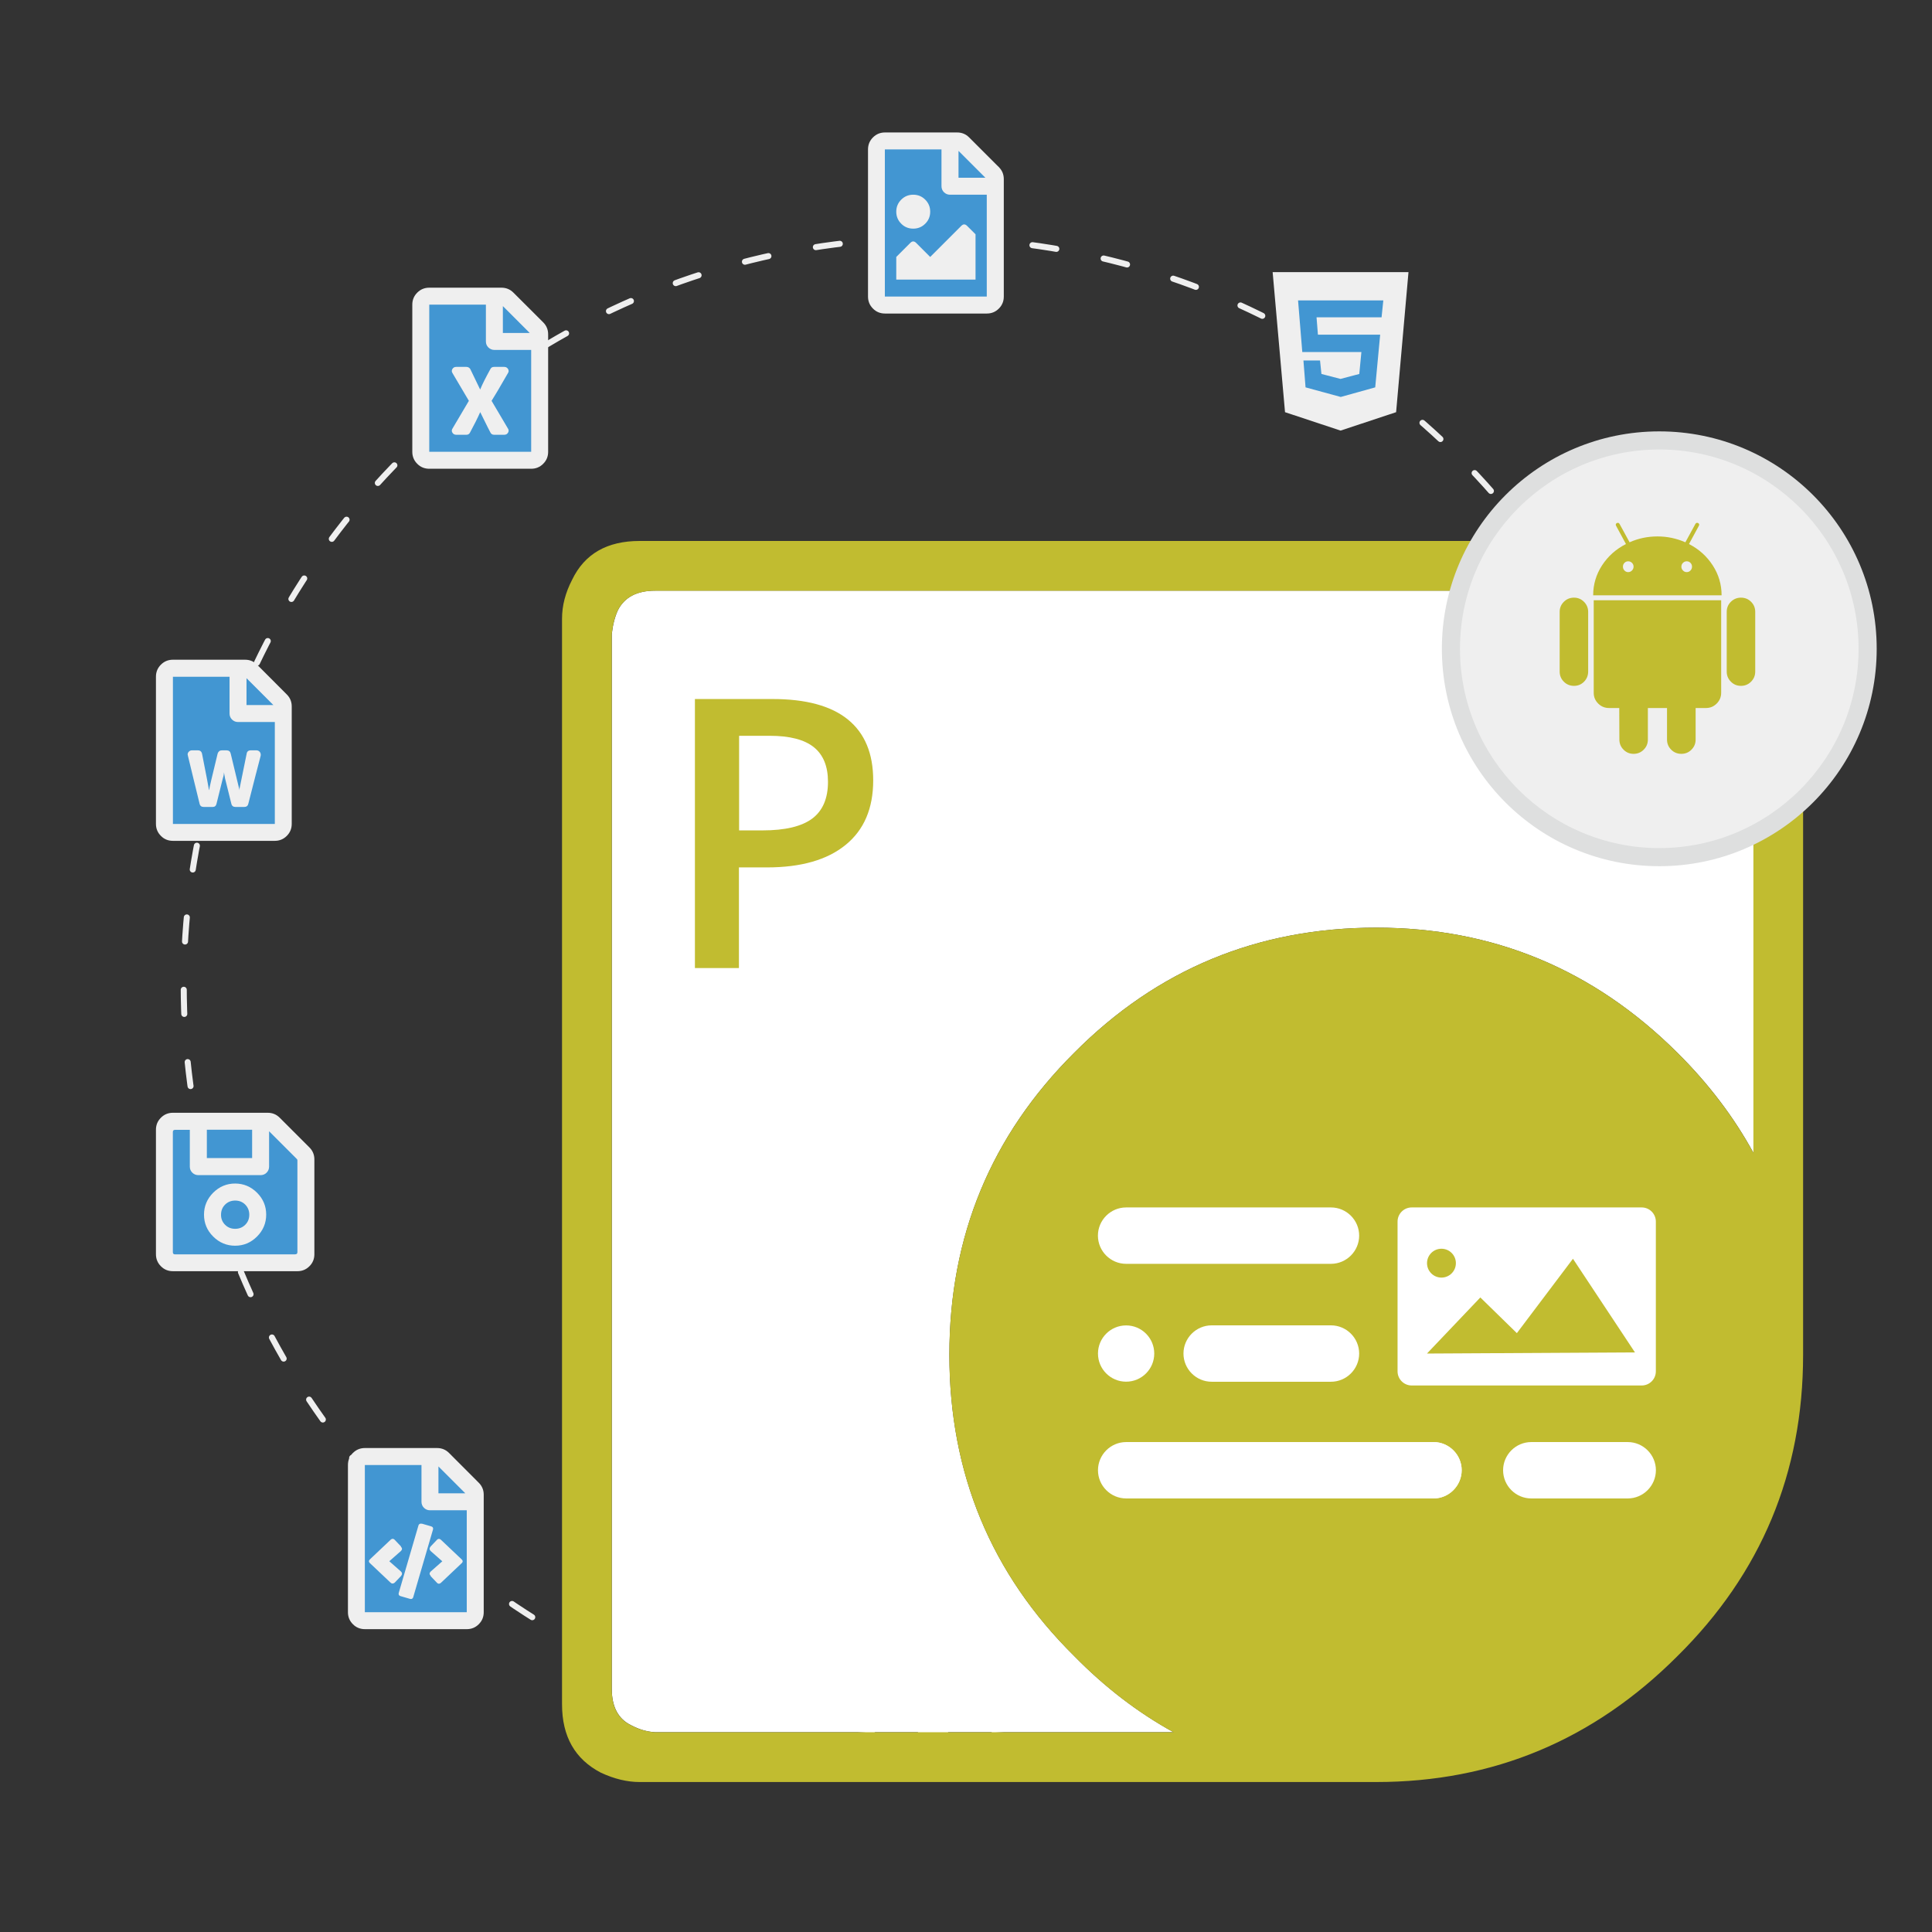
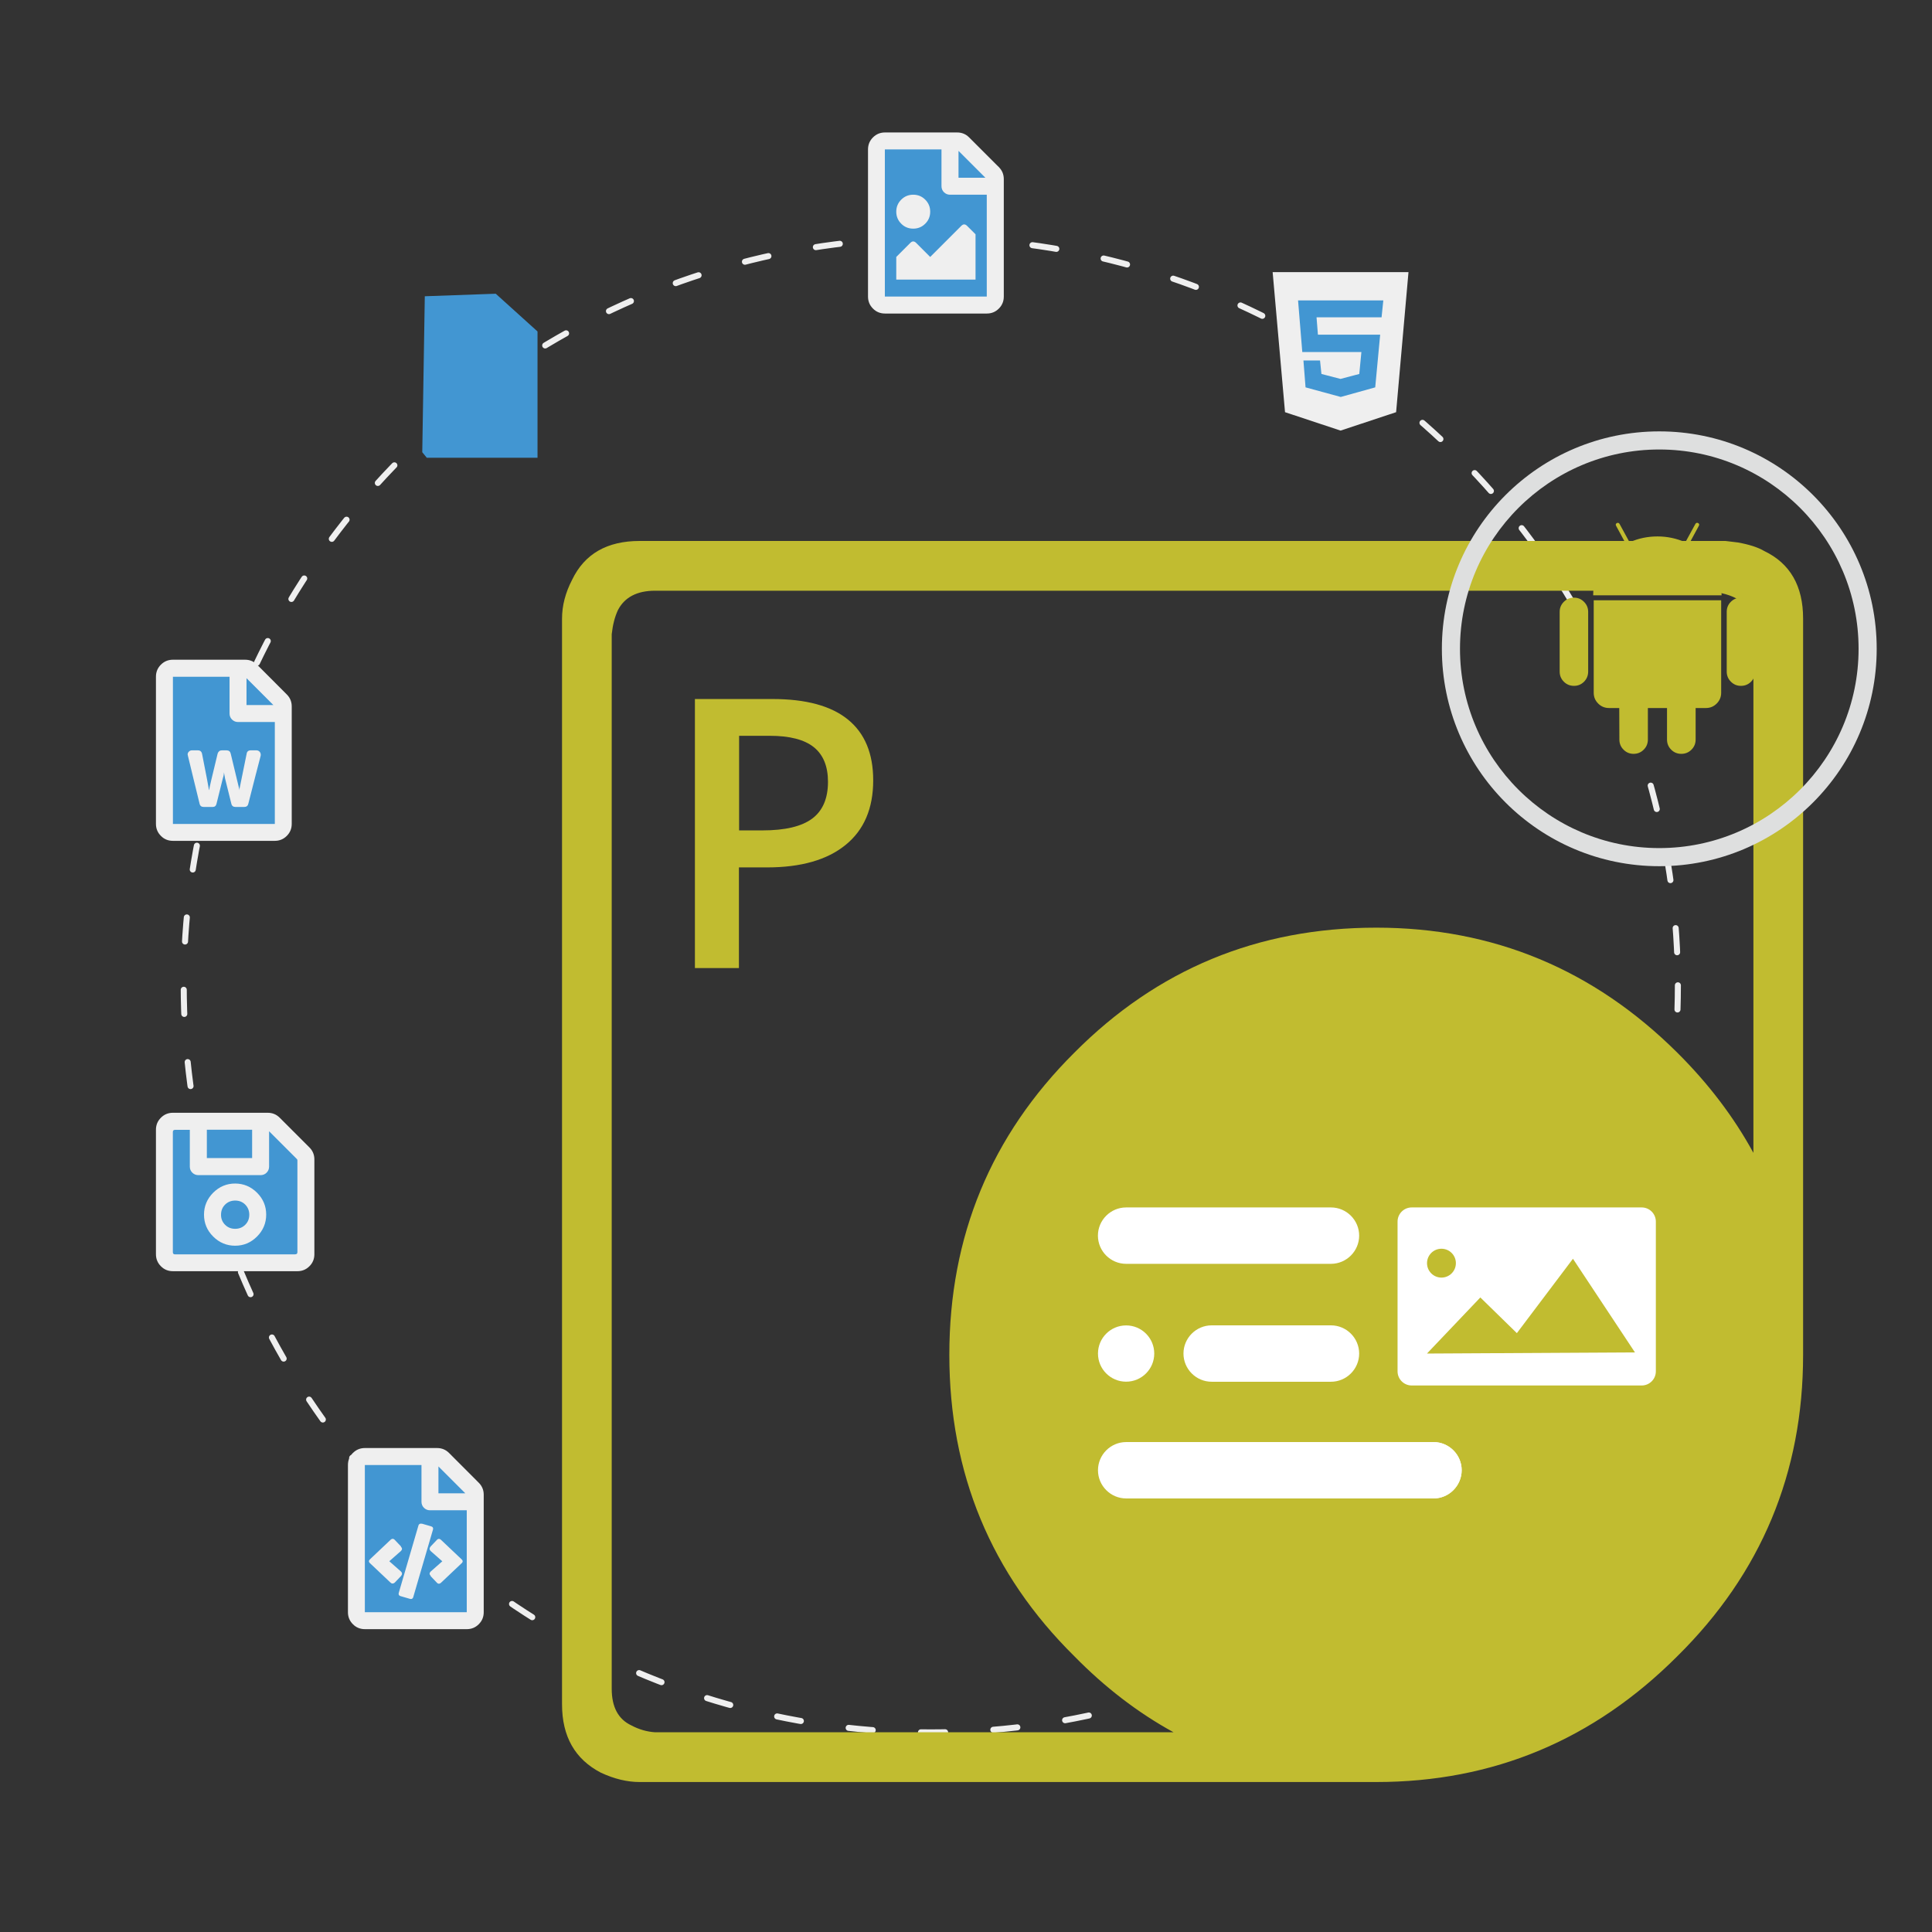
<svg xmlns="http://www.w3.org/2000/svg" version="1.1" id="Layer_1" x="0px" y="0px" viewBox="0 0 320 320" style="enable-background:new 0 0 320 320;" xml:space="preserve">
  <rect x="0" y="0" width="320" height="320" fill="#333333" stroke="none" />
  <style type="text/css">
	.st0{fill:none;stroke:#EFEFEF;stroke-linecap:round;stroke-linejoin:round;stroke-miterlimit:10;stroke-dasharray:4,8;}
	.st1{fill-rule:evenodd;clip-rule:evenodd;fill:#FFFFFF;}
	.st2{fill-rule:evenodd;clip-rule:evenodd;fill:#C1BC30;}
	.st3{fill:#C1BC30;}
	.st4{fill:#FFFFFF;}
	.st5{display:none;fill:#FFFFFF;}
	.st6{fill:#EFEFEF;}
	.st7{fill:#DEDFDF;}
	.st8{fill:#4296D2;}
</style>
  <circle class="st0" cx="154.17" cy="163.2" r="123.74" />
  <g id="PDF">
-     <path id="XMLID_36_" class="st1" d="M227.95,153.65c-19.63,0-36.29,6.91-50.01,20.71c-13.79,13.72-20.69,30.4-20.69,50.03   s6.9,36.28,20.69,49.91c5.06,5.16,10.54,9.36,16.45,12.61h-85.87c-1.37-0.08-2.7-0.47-3.98-1.16c-2.14-1.03-3.21-3.05-3.21-6.04   V105.03c0.17-1.55,0.51-2.87,1.03-3.99c1.11-2.15,3.17-3.21,6.17-3.21h174.7l1.16,0.26c1.03,0.18,1.93,0.43,2.7,0.77   c2.23,1.03,3.34,3.08,3.34,6.17v85.93c-3.24-5.93-7.44-11.47-12.6-16.59C263.94,160.56,247.32,153.65,227.95,153.65z" />
    <path id="XMLID_33_" class="st2" d="M227.95,153.65c19.37,0,35.99,6.91,49.87,20.71c5.16,5.13,9.36,10.66,12.6,16.59v-85.91   c0-3.09-1.11-5.15-3.34-6.17c-0.77-0.34-1.67-0.6-2.7-0.77l-1.16-0.26h-174.7c-3,0-5.06,1.07-6.17,3.21   c-0.52,1.11-0.86,2.44-1.03,3.99v174.68c0,3,1.07,5.02,3.21,6.04c1.29,0.69,2.61,1.07,3.98,1.16h85.87   c-5.91-3.24-11.39-7.45-16.45-12.61c-13.79-13.63-20.69-30.27-20.69-49.91s6.9-36.31,20.69-50.03   C191.65,160.56,208.32,153.65,227.95,153.65z M287.85,89.85c1.89,0.34,3.34,0.81,4.37,1.42c4.29,2.06,6.43,5.79,6.43,11.19v121.95   c0,19.55-6.94,36.19-20.83,49.91c-13.88,13.89-30.51,20.84-49.87,20.84H105.95c-2.06,0-4.2-0.51-6.43-1.55   c-4.29-2.23-6.43-6-6.43-11.32V102.46c0-2.15,0.56-4.29,1.67-6.43c2.06-4.29,5.79-6.43,11.18-6.43h179.84L287.85,89.85z" />
    <g>
      <path class="st3" d="M144.63,129.25c0,4.65-1.52,8.22-4.58,10.7c-3.05,2.48-7.38,3.72-13.02,3.72h-4.64v16.67h-7.29v-44.56h12.84    c5.57,0,9.74,1.14,12.52,3.41C143.25,121.47,144.63,124.82,144.63,129.25z M122.42,137.54h3.87c3.74,0,6.48-0.65,8.23-1.95    c1.74-1.3,2.62-3.33,2.62-6.1c0-2.56-0.78-4.47-2.34-5.73c-1.57-1.26-4-1.89-7.32-1.89h-5.06L122.42,137.54L122.42,137.54z" />
    </g>
    <g id="_x33__8_">
      <g>
        <g>
          <path class="st4" d="M271.92,229.48h-38.1c-1.29,0-2.34-1.05-2.34-2.34v-24.81c0-1.29,1.05-2.34,2.34-2.34h38.1      c1.29,0,2.34,1.05,2.34,2.34v24.81C274.26,228.43,273.21,229.48,271.92,229.48z" />
          <polygon class="st3" points="236.35,224.19 245.19,214.9 251.24,220.81 260.53,208.49 270.8,224     " />
          <circle class="st3" cx="238.75" cy="209.22" r="2.39" />
        </g>
        <g id="Lines_9_">
          <path class="st4" d="M220.45,228.86h-19.76c-2.57,0-4.67-2.1-4.67-4.67l0,0c0-2.57,2.1-4.67,4.67-4.67h19.76      c2.57,0,4.67,2.1,4.67,4.67l0,0C225.12,226.76,223.02,228.86,220.45,228.86z" />
          <ellipse class="st4" cx="186.52" cy="224.19" rx="4.66" ry="4.66" />
          <g>
            <path class="st4" d="M220.45,209.33h-33.93c-2.57,0-4.67-2.1-4.67-4.67l0,0c0-2.57,2.1-4.67,4.67-4.67h33.93       c2.57,0,4.67,2.1,4.67,4.67l0,0C225.12,207.22,223.02,209.33,220.45,209.33z" />
            <ellipse class="st5" cx="188.11" cy="249.58" rx="4.66" ry="4.66" />
          </g>
          <g>
            <path class="st4" d="M237.43,248.19h-50.9c-2.57,0-4.67-2.1-4.67-4.67l0,0c0-2.57,2.1-4.67,4.67-4.67h50.9       c2.57,0,4.67,2.1,4.67,4.67l0,0C242.09,246.09,239.99,248.19,237.43,248.19z" />
-             <ellipse class="st5" cx="188.11" cy="233.57" rx="4.66" ry="4.66" />
          </g>
        </g>
      </g>
      <path class="st5" d="M210.01,222.03h-21.68c-2.57,0-4.67-2.1-4.67-4.67l0,0c0-2.57,2.1-4.67,4.67-4.67h21.68    c2.57,0,4.67,2.1,4.67,4.67l0,0C214.67,219.93,212.57,222.03,210.01,222.03z" />
      <path class="st5" d="M210.01,201.88h-21.68c-2.57,0-4.67-2.1-4.67-4.67l0,0c0-2.57,2.1-4.67,4.67-4.67h21.68    c2.57,0,4.67,2.1,4.67,4.67l0,0C214.67,199.78,212.57,201.88,210.01,201.88z" />
      <path class="st4" d="M237.43,248.19h-1.36c-2.57,0-4.67-2.1-4.67-4.67l0,0c0-2.57,2.1-4.67,4.67-4.67h1.36    c2.57,0,4.67,2.1,4.67,4.67l0,0C242.09,246.09,239.99,248.19,237.43,248.19z" />
-       <path class="st4" d="M269.6,248.19h-15.97c-2.57,0-4.67-2.1-4.67-4.67l0,0c0-2.57,2.1-4.67,4.67-4.67h15.97    c2.57,0,4.67,2.1,4.67,4.67l0,0C274.26,246.09,272.17,248.19,269.6,248.19z" />
    </g>
  </g>
  <g>
-     <path class="st6" d="M274.83,141.96c-19.03,0-34.51-15.48-34.51-34.51s15.48-34.51,34.51-34.51s34.51,15.48,34.51,34.51   S293.86,141.96,274.83,141.96z" />
    <path class="st7" d="M274.83,74.45c18.2,0,33.01,14.81,33.01,33.01s-14.81,33.01-33.01,33.01s-33.01-14.81-33.01-33.01   S256.63,74.45,274.83,74.45 M274.83,71.45c-19.89,0-36.01,16.12-36.01,36.01s16.12,36.01,36.01,36.01s36.01-16.12,36.01-36.01   S294.72,71.45,274.83,71.45L274.83,71.45z" />
  </g>
  <g>
    <g>
      <polygon class="st8" points="212.94,47.07 231.19,48.19 229.78,65.23 222.61,70.15 215.36,66.73   " />
      <polygon class="st8" points="159.28,50.4 163.44,50.4 164.78,47.07 165.44,27.68 158.78,23.9 146.28,23.9 145.28,38.07     145.78,49.98   " />
      <polygon class="st8" points="89.03,54.9 82.11,48.65 70.36,49.07 69.94,74.9 70.69,75.82 89.03,75.82   " />
      <polygon class="st8" points="46.53,116.48 40.28,110.32 28.11,110.32 28.11,137.23 46.53,137.57   " />
      <polygon class="st8" points="51.03,191.07 44.94,185.65 28.69,185.32 27.19,187.15 27.19,208.69 50.53,209.07   " />
      <polygon class="st8" points="78.78,247.15 72.78,241.15 58.44,240.67 59.03,267.98 77.69,267.98   " />
    </g>
    <g>
      <g>
        <path class="st6" d="M210.79,45.07h22.5l-2.05,23.2l-9.2,3.05l-9.2-3.05L210.79,45.07z M228.83,52.57l0.29-2.81H215l0.7,8.55     h9.79l-0.35,3.63l-3.11,0.82l-3.16-0.82l-0.23-2.23h-2.75l0.35,4.45l5.8,1.58h0.06l5.68-1.58l0.82-8.73h-10.31l-0.23-2.87h10.77     V52.57z" />
      </g>
      <g>
        <path class="st6" d="M165.44,27.68c0.55,0.55,0.82,1.21,0.82,1.99v19.45c0,0.78-0.27,1.44-0.82,1.99     c-0.55,0.55-1.21,0.82-1.99,0.82h-16.87c-0.78,0-1.45-0.27-1.99-0.82c-0.55-0.55-0.82-1.21-0.82-1.99V24.75     c0-0.78,0.27-1.44,0.82-1.99s1.21-0.82,1.99-0.82h11.95c0.78,0,1.44,0.27,1.99,0.82L165.44,27.68z M146.57,49.12h16.87V32.25     h-6.09c-0.39,0-0.72-0.14-1-0.41c-0.27-0.27-0.41-0.6-0.41-1v-6.09h-9.38v24.37H146.57z M149.27,33.07     c0.55-0.55,1.21-0.82,1.99-0.82s1.44,0.27,1.99,0.82s0.82,1.21,0.82,1.99c0,0.78-0.27,1.45-0.82,1.99     c-0.55,0.55-1.21,0.82-1.99,0.82s-1.45-0.27-1.99-0.82c-0.55-0.55-0.82-1.21-0.82-1.99S148.72,33.62,149.27,33.07z M148.45,46.31     v-3.75l2.34-2.34c0.31-0.31,0.62-0.31,0.94,0l2.34,2.34l5.16-5.16c0.31-0.31,0.62-0.31,0.94,0l1.41,1.41v7.5H148.45z      M163.21,29.44l-4.45-4.45v4.45C158.76,29.44,163.21,29.44,163.21,29.44z" />
      </g>
      <g>
-         <path class="st6" d="M89.97,53.39c0.55,0.55,0.82,1.21,0.82,1.99v19.45c0,0.78-0.27,1.44-0.82,1.99     c-0.55,0.55-1.21,0.82-1.99,0.82H71.1c-0.78,0-1.45-0.27-1.99-0.82c-0.55-0.55-0.82-1.21-0.82-1.99V50.46     c0-0.78,0.27-1.44,0.82-1.99c0.55-0.55,1.21-0.82,1.99-0.82h11.95c0.78,0,1.44,0.27,1.99,0.82L89.97,53.39z M71.1,74.83h16.88     V57.96h-6.09c-0.39,0-0.72-0.14-1-0.41c-0.27-0.27-0.41-0.6-0.41-1v-6.09H71.1V74.83z M83.53,60.77c0.27,0,0.48,0.12,0.62,0.35     s0.13,0.47-0.03,0.7c-1.37,2.38-2.27,3.91-2.7,4.57l2.7,4.57c0.16,0.23,0.17,0.47,0.03,0.7c-0.14,0.23-0.34,0.35-0.62,0.35h-1.7     c-0.27,0-0.47-0.12-0.59-0.35c-0.08-0.12-0.64-1.25-1.7-3.4c-0.47,1.05-1.04,2.19-1.7,3.4c-0.12,0.23-0.31,0.35-0.59,0.35h-1.7     c-0.27,0-0.48-0.12-0.62-0.35c-0.14-0.23-0.13-0.47,0.03-0.7l2.7-4.57l-2.7-4.57c-0.16-0.23-0.17-0.47-0.03-0.7     s0.34-0.35,0.62-0.35h1.7c0.27,0,0.49,0.12,0.64,0.35c0.35,0.7,0.9,1.84,1.64,3.4c0.35-0.86,0.92-1.99,1.7-3.4     c0.12-0.23,0.31-0.35,0.59-0.35C81.82,60.77,83.53,60.77,83.53,60.77z M87.74,55.15l-4.45-4.45v4.45H87.74z" />
-       </g>
+         </g>
      <g>
        <path class="st6" d="M47.5,115.02c0.55,0.55,0.82,1.21,0.82,1.99v19.45c0,0.78-0.27,1.44-0.82,1.99s-1.21,0.82-1.99,0.82H28.64     c-0.78,0-1.45-0.27-1.99-0.82c-0.55-0.55-0.82-1.21-0.82-1.99v-24.38c0-0.78,0.27-1.44,0.82-1.99c0.55-0.55,1.21-0.82,1.99-0.82     h11.95c0.78,0,1.44,0.27,1.99,0.82L47.5,115.02z M28.64,136.47h16.88v-16.88h-6.09c-0.39,0-0.72-0.14-1-0.41     c-0.27-0.27-0.41-0.6-0.41-1v-6.09h-9.38C28.64,112.09,28.64,136.47,28.64,136.47z M41.53,124.28h0.94     c0.23,0,0.42,0.09,0.56,0.26c0.14,0.18,0.18,0.38,0.15,0.62c-0.39,1.48-1.08,4.14-2.05,7.97c-0.08,0.35-0.31,0.53-0.7,0.53h-1.41     c-0.39,0-0.62-0.18-0.7-0.53c-0.27-1.13-0.62-2.54-1.05-4.22l-0.18-1c0,0.31-0.06,0.64-0.18,1l-1.05,4.22     c-0.08,0.35-0.29,0.53-0.64,0.53h-1.46c-0.39,0-0.62-0.18-0.7-0.53c-0.12-0.47-0.43-1.75-0.94-3.84c-0.51-2.09-0.84-3.47-1-4.13     c-0.08-0.23-0.04-0.44,0.12-0.62c0.16-0.18,0.33-0.26,0.53-0.26h1c0.39,0,0.62,0.2,0.7,0.59c0.74,3.75,1.11,5.68,1.11,5.8     c0,0.04,0.02,0.12,0.06,0.23c0-0.23,0.47-2.27,1.41-6.09c0.12-0.35,0.35-0.53,0.7-0.53h0.76c0.39,0,0.62,0.18,0.7,0.53     c0.9,3.79,1.37,5.74,1.41,5.86c0,0.04,0,0.12,0,0.23c0.04-0.23,0.45-2.25,1.23-6.04C40.9,124.47,41.14,124.28,41.53,124.28z      M45.28,116.78l-4.45-4.45v4.45H45.28z" />
      </g>
      <g>
        <path class="st6" d="M51.25,190.05c0.55,0.55,0.82,1.21,0.82,1.99v15.7c0,0.78-0.27,1.45-0.82,1.99     c-0.55,0.55-1.21,0.82-1.99,0.82H28.64c-0.78,0-1.45-0.27-1.99-0.82c-0.55-0.55-0.82-1.21-0.82-1.99v-20.62     c0-0.78,0.27-1.44,0.82-1.99s1.21-0.82,1.99-0.82h15.7c0.78,0,1.44,0.27,1.99,0.82L51.25,190.05z M48.91,207.75     c0.23,0,0.35-0.12,0.35-0.35v-15.23c0-0.08-0.04-0.16-0.12-0.23l-4.57-4.57v5.86c0,0.39-0.14,0.72-0.41,1     c-0.27,0.27-0.61,0.41-1,0.41H32.85c-0.39,0-0.72-0.14-1-0.41c-0.27-0.27-0.41-0.6-0.41-1v-6.09h-2.46     c-0.23,0-0.35,0.12-0.35,0.35v19.92c0,0.23,0.12,0.35,0.35,0.35h19.93V207.75z M35.31,197.55c1.02-1.01,2.23-1.52,3.63-1.52     s2.62,0.51,3.63,1.52c1.02,1.02,1.52,2.23,1.52,3.63s-0.51,2.62-1.52,3.63c-1.02,1.02-2.23,1.52-3.63,1.52s-2.62-0.51-3.63-1.52     c-1.02-1.01-1.52-2.23-1.52-3.63S34.3,198.57,35.31,197.55z M41.76,187.12h-7.5v4.69h7.5V187.12z M37.28,202.86     c0.45,0.45,1,0.67,1.67,0.67c0.66,0,1.22-0.22,1.67-0.67c0.45-0.45,0.67-1,0.67-1.67c0-0.66-0.23-1.22-0.67-1.67     c-0.45-0.45-1.01-0.67-1.67-0.67c-0.67,0-1.22,0.23-1.67,0.67c-0.45,0.45-0.67,1.01-0.67,1.67     C36.6,201.85,36.83,202.41,37.28,202.86z" />
      </g>
      <g>
        <path class="st6" d="M79.3,245.59c0.55,0.55,0.82,1.21,0.82,1.99v19.45c0,0.78-0.27,1.44-0.82,1.99s-1.21,0.82-1.99,0.82H60.44     c-0.78,0-1.45-0.27-1.99-0.82c-0.55-0.55-0.82-1.21-0.82-1.99v-24.38c0-0.78,0.27-1.45,0.82-1.99c0.55-0.55,1.21-0.82,1.99-0.82     h11.95c0.78,0,1.44,0.27,1.99,0.82L79.3,245.59z M77.31,267.03v-16.88h-6.09c-0.39,0-0.72-0.14-1-0.41     c-0.27-0.27-0.41-0.61-0.41-1v-6.09h-9.38v24.38H77.31z M66.41,260.29c0.23,0.23,0.23,0.49,0,0.76l-1,1.05     c-0.12,0.12-0.25,0.18-0.41,0.18c-0.12,0-0.23-0.06-0.35-0.18l-3.34-3.16c-0.27-0.23-0.27-0.47,0-0.7l3.34-3.16     c0.27-0.27,0.53-0.27,0.76,0l1,1.05v0.06c0.23,0.23,0.23,0.47,0,0.7l-1.93,1.7L66.41,260.29z M69.93,252.38l1.41,0.41     c0.35,0.08,0.47,0.29,0.35,0.64l-3.22,11.02c-0.08,0.35-0.29,0.47-0.64,0.35l-1.41-0.41c-0.35-0.08-0.47-0.29-0.35-0.64     l3.22-11.02C69.36,252.42,69.58,252.31,69.93,252.38z M71.33,256.9c-0.23-0.23-0.23-0.49,0-0.76l1-1.05     c0.23-0.27,0.49-0.27,0.76,0l3.34,3.16c0.27,0.23,0.27,0.47,0,0.7l-3.34,3.16c-0.27,0.27-0.53,0.27-0.76,0l-1-1.05V261     c-0.23-0.23-0.23-0.47,0-0.7l1.93-1.7L71.33,256.9z M72.62,242.89v4.45h4.45L72.62,242.89z" />
      </g>
    </g>
  </g>
  <g id="Android_1_">
    <g>
      <path class="st3" d="M260.7,98.99c-0.66,0-1.22,0.23-1.68,0.69s-0.69,1.01-0.69,1.66v9.89c0,0.66,0.23,1.22,0.69,1.68    s1.02,0.69,1.68,0.69s1.21-0.23,1.67-0.69c0.45-0.46,0.68-1.02,0.68-1.68v-9.89c0-0.64-0.23-1.2-0.69-1.66    S261.35,98.99,260.7,98.99z" />
      <path class="st3" d="M279.75,90.11l1.63-3.01c0.11-0.2,0.07-0.35-0.11-0.46c-0.2-0.09-0.35-0.05-0.46,0.14l-1.66,3.04    c-1.46-0.64-3-0.97-4.62-0.97c-1.63,0-3.17,0.32-4.62,0.97l-1.66-3.04c-0.11-0.18-0.26-0.23-0.46-0.14    c-0.18,0.11-0.22,0.26-0.11,0.46l1.63,3.01c-1.66,0.84-2.97,2.02-3.96,3.53c-0.98,1.51-1.47,3.16-1.47,4.96h21.27    c0-1.79-0.49-3.45-1.47-4.96C282.7,92.13,281.39,90.95,279.75,90.11z M270.31,94.49c-0.18,0.18-0.39,0.27-0.63,0.27    c-0.25,0-0.45-0.09-0.62-0.27c-0.17-0.18-0.25-0.39-0.25-0.63c0-0.25,0.08-0.46,0.25-0.63c0.17-0.18,0.38-0.26,0.62-0.26    c0.25,0,0.46,0.09,0.63,0.26c0.18,0.18,0.26,0.39,0.26,0.63S270.48,94.31,270.31,94.49z M280,94.49    c-0.17,0.18-0.38,0.27-0.62,0.27c-0.25,0-0.46-0.09-0.63-0.27c-0.18-0.18-0.26-0.39-0.26-0.63c0-0.25,0.09-0.46,0.26-0.63    c0.18-0.18,0.39-0.26,0.63-0.26c0.25,0,0.45,0.09,0.62,0.26c0.17,0.18,0.25,0.39,0.25,0.63S280.17,94.31,280,94.49z" />
      <path class="st3" d="M263.97,114.74c0,0.71,0.25,1.3,0.74,1.79s1.09,0.74,1.79,0.74h1.7l0.02,5.22c0,0.66,0.23,1.22,0.69,1.68    s1.01,0.69,1.66,0.69c0.66,0,1.22-0.23,1.68-0.69s0.69-1.02,0.69-1.68v-5.22h3.17v5.22c0,0.66,0.23,1.22,0.69,1.68    s1.02,0.69,1.68,0.69s1.22-0.23,1.68-0.69s0.69-1.02,0.69-1.68v-5.22h1.72c0.69,0,1.28-0.25,1.77-0.74s0.74-1.09,0.74-1.79V99.42    h-21.11L263.97,114.74L263.97,114.74z" />
      <path class="st3" d="M288.35,98.99c-0.64,0-1.2,0.23-1.66,0.68s-0.69,1.01-0.69,1.67v9.89c0,0.66,0.23,1.22,0.69,1.68    s1.01,0.69,1.66,0.69c0.66,0,1.22-0.23,1.68-0.69s0.69-1.02,0.69-1.68v-9.89c0-0.66-0.23-1.21-0.69-1.67    S289.01,98.99,288.35,98.99z" />
    </g>
  </g>
</svg>